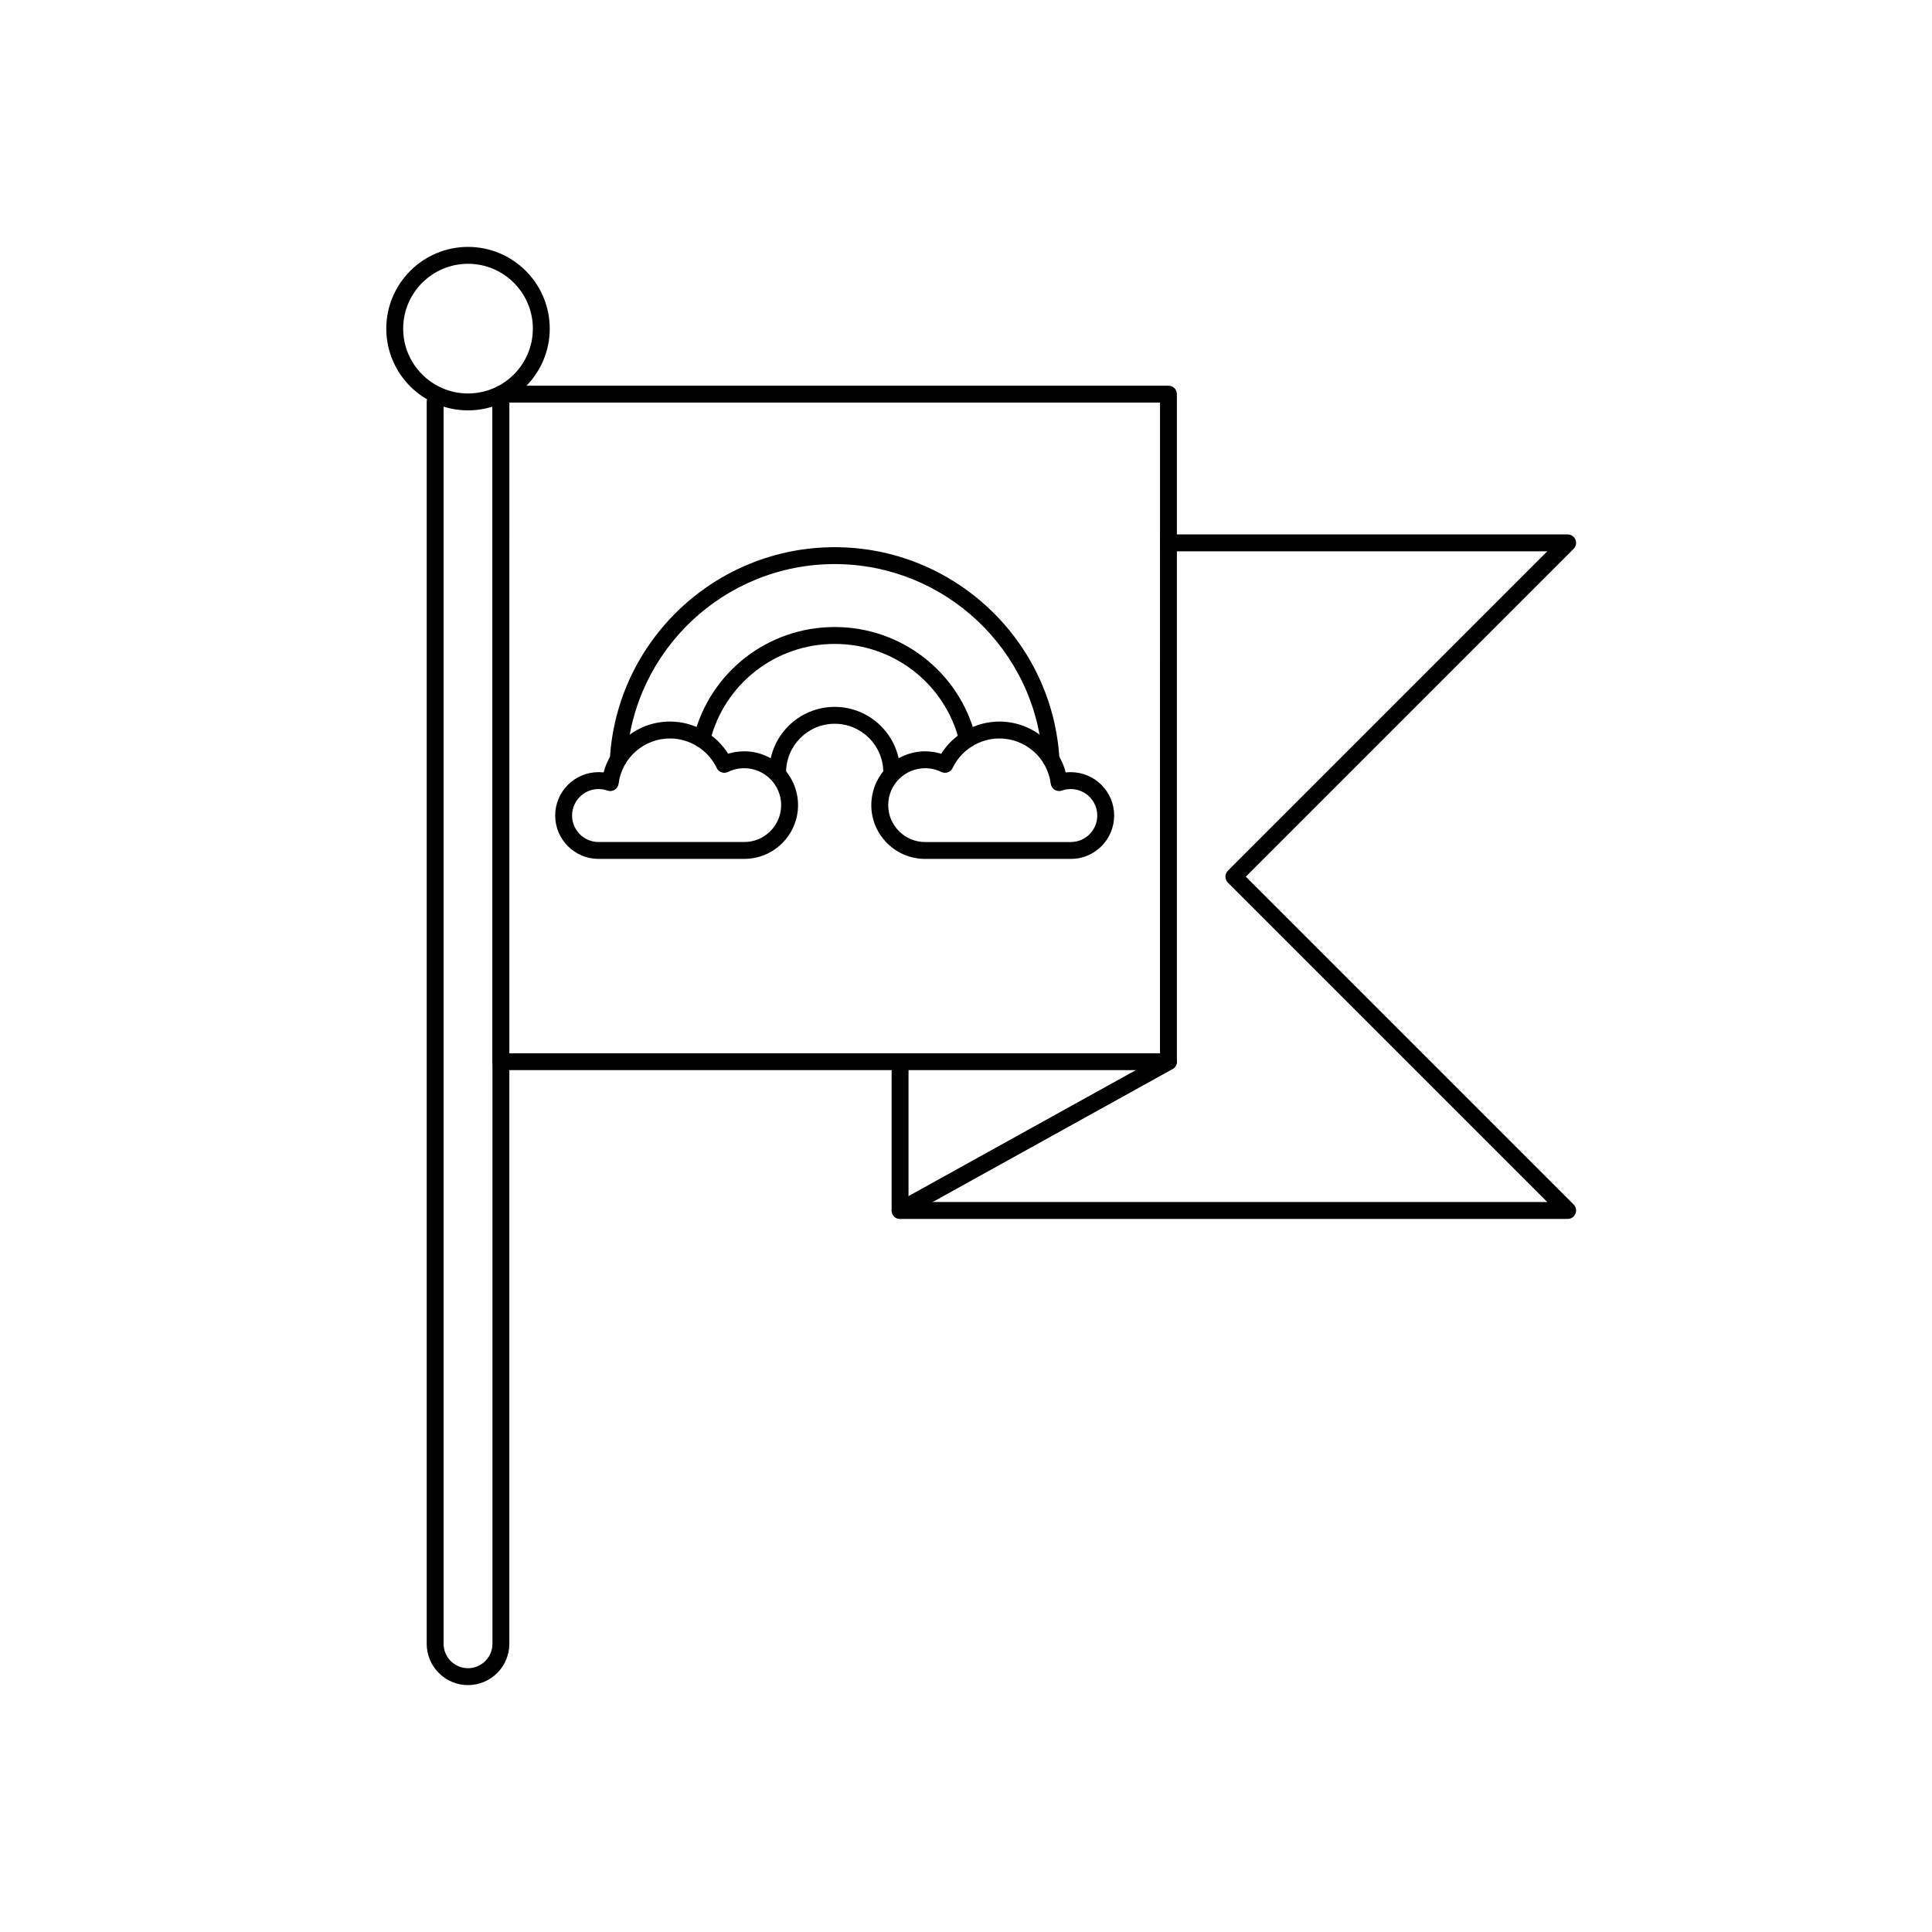
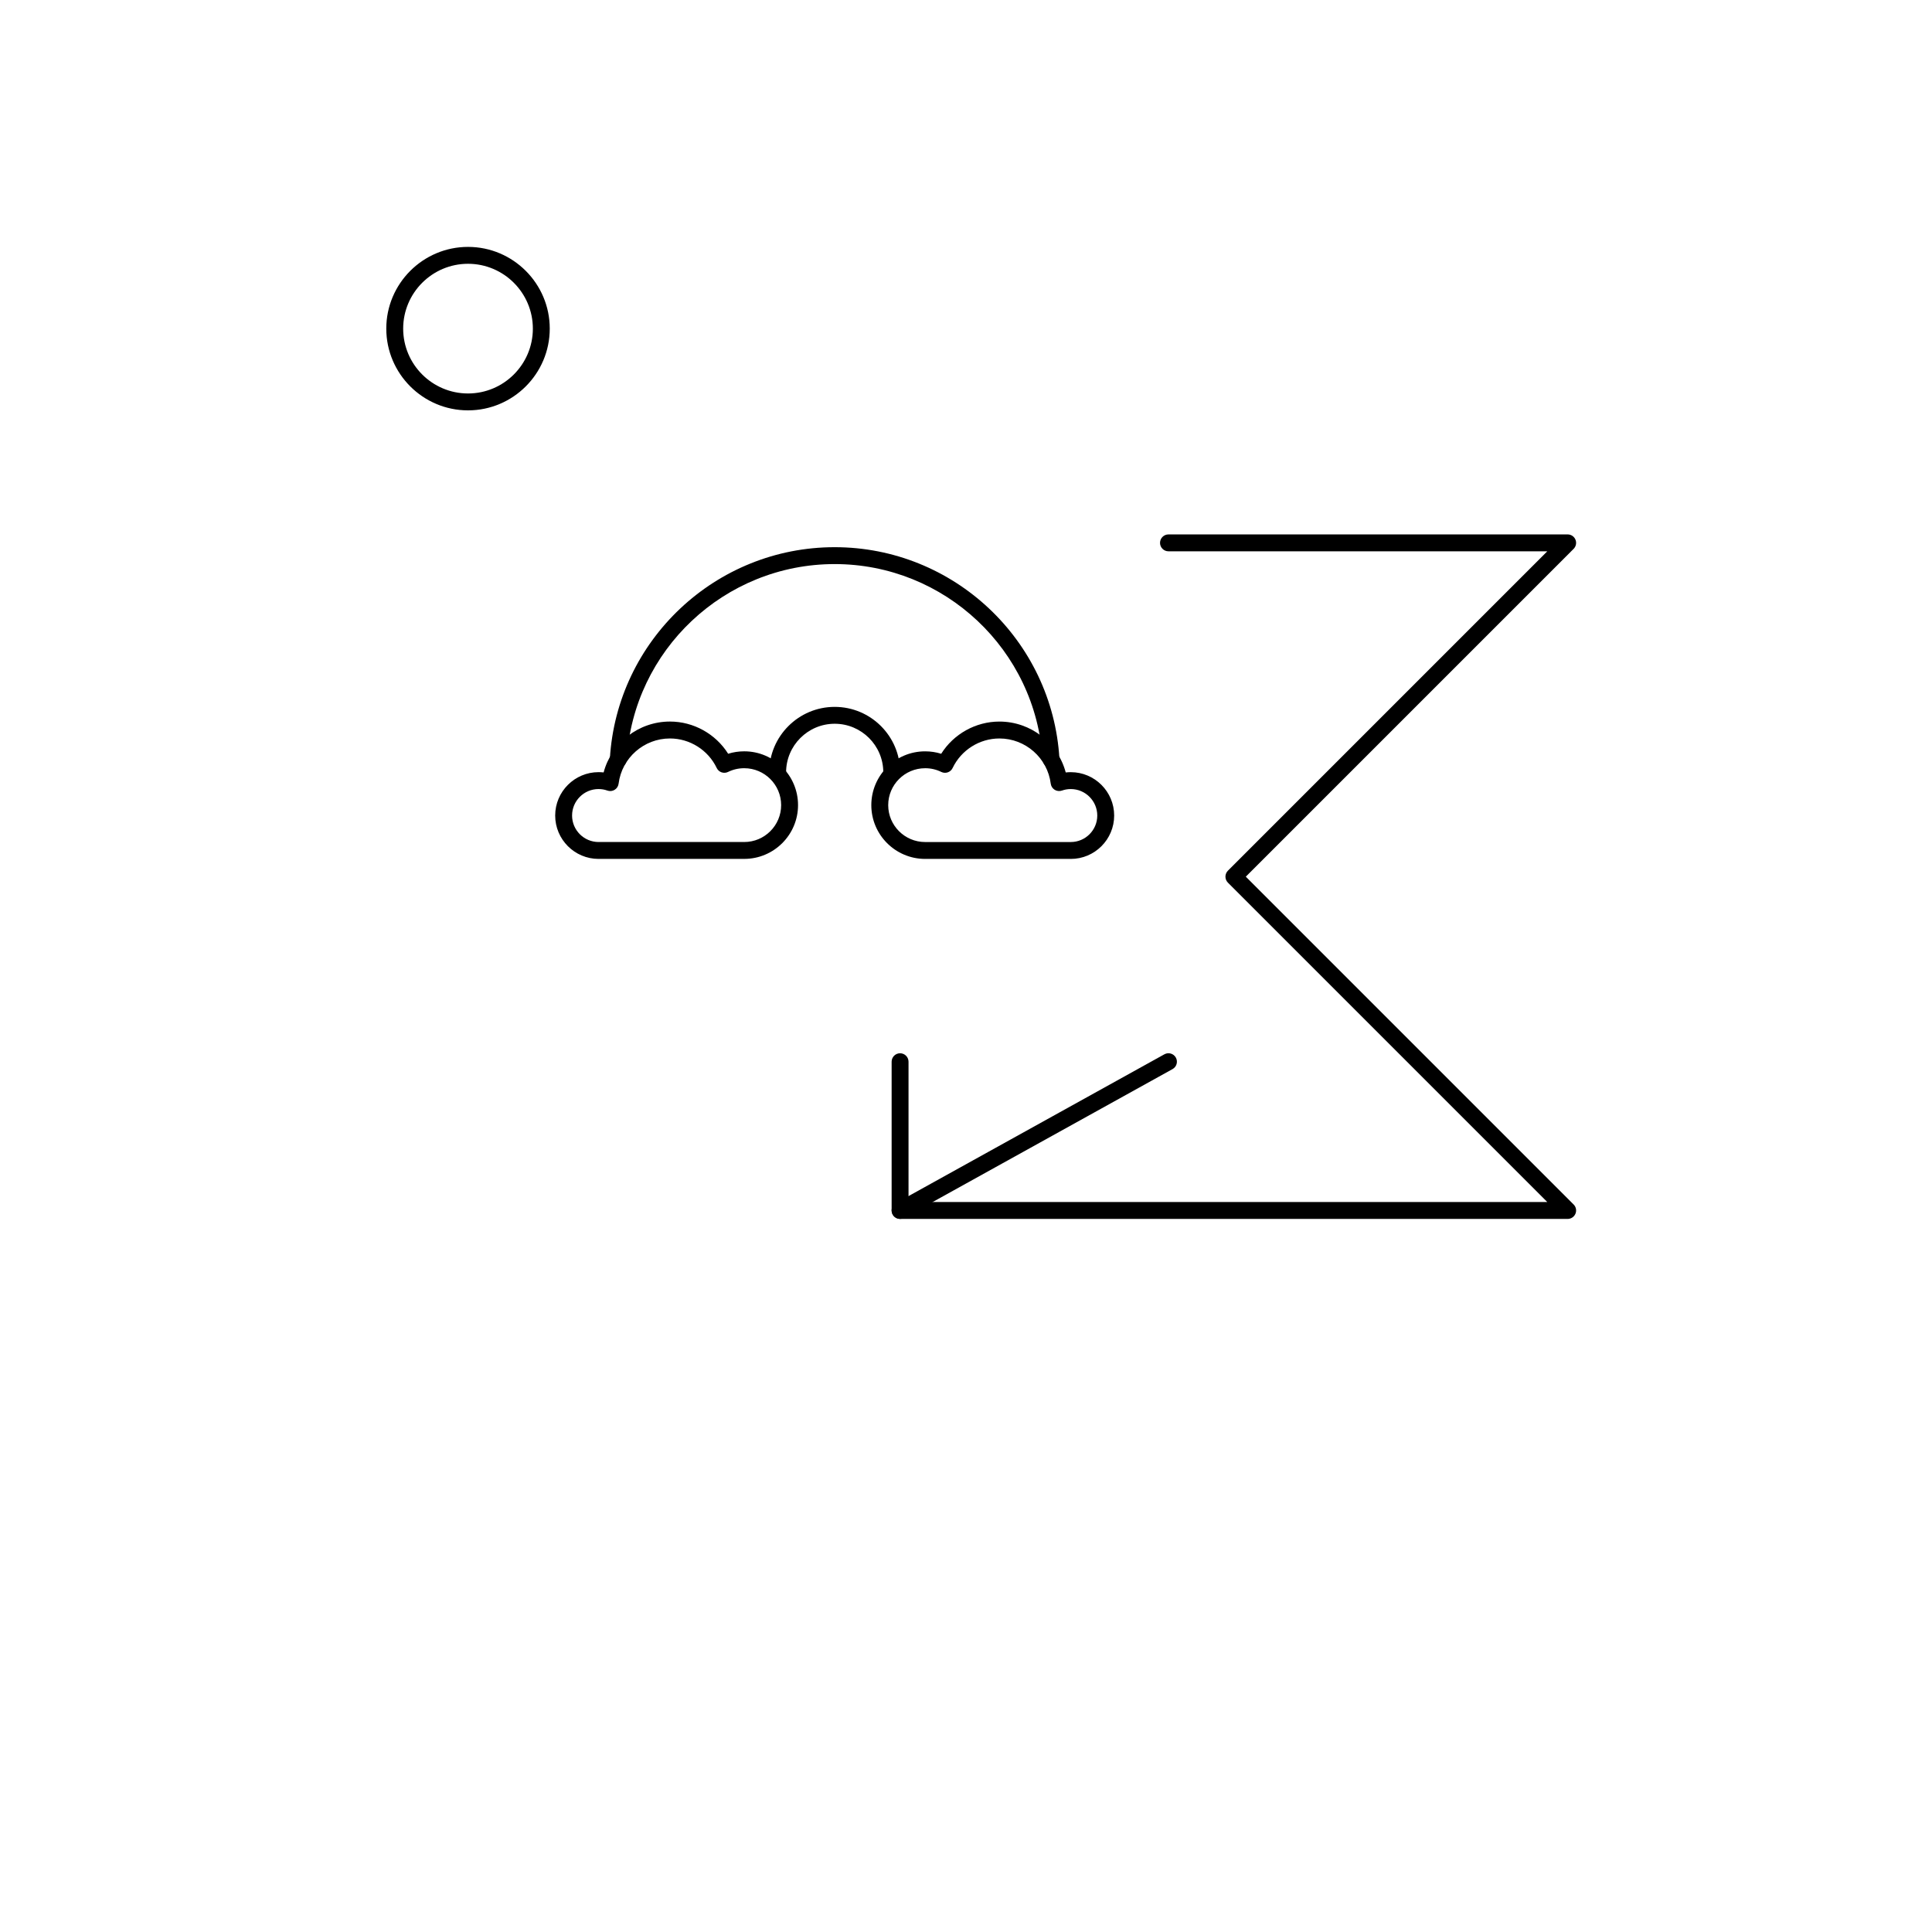
<svg xmlns="http://www.w3.org/2000/svg" fill="#000000" width="800px" height="800px" version="1.1" viewBox="144 144 512 512">
  <g>
-     <path d="m268.03 590.57c-6.039 0-10.949-4.91-10.949-10.949v-329.11c0-1.234 1.004-2.238 2.238-2.238 1.234 0 2.238 1.004 2.238 2.238v329.11c0 3.566 2.906 6.473 6.473 6.473s6.473-2.906 6.473-6.473v-329.11c0-1.234 1.004-2.238 2.238-2.238 1.234 0 2.238 1.004 2.238 2.238v329.11c0 6.039-4.91 10.949-10.949 10.949z" />
    <path d="m268.03 252.75c-11.941 0-21.66-9.719-21.66-21.66 0-11.941 9.719-21.66 21.66-21.66s21.66 9.719 21.66 21.66c0 11.941-9.719 21.66-21.66 21.66zm0-38.844c-9.477 0-17.184 7.707-17.184 17.184 0 9.477 7.707 17.184 17.184 17.184s17.184-7.707 17.184-17.184c0-9.477-7.707-17.184-17.184-17.184z" />
-     <path d="m453.65 427.6h-176.91c-1.234 0-2.238-1.004-2.238-2.238v-176.91c0-1.234 1.004-2.238 2.238-2.238h176.91c1.234 0 2.238 1.004 2.238 2.238v176.91c0 1.234-1.004 2.238-2.238 2.238zm-174.68-4.477h172.44l0.004-172.44h-172.44z" />
    <path d="m559.45 467.02h-176.92c-1.234 0-2.238-1.004-2.238-2.238v-39.418c0-1.234 1.004-2.238 2.238-2.238 1.234 0 2.238 1.004 2.238 2.238v37.184h169.28l-84.641-84.641c-0.871-0.871-0.871-2.293 0-3.164l84.641-84.641h-100.39c-1.234 0-2.238-1.004-2.238-2.238s1.004-2.238 2.238-2.238h105.79c0.902 0 1.723 0.547 2.066 1.383 0.344 0.836 0.156 1.801-0.484 2.438l-86.879 86.879 86.879 86.879c0.641 0.641 0.832 1.602 0.484 2.438-0.344 0.836-1.164 1.383-2.066 1.383z" />
    <path d="m382.53 467.02c-0.789 0-1.547-0.418-1.961-1.156-0.602-1.082-0.211-2.445 0.871-3.043l71.129-39.418c1.082-0.602 2.445-0.211 3.043 0.871 0.602 1.082 0.211 2.445-0.871 3.043l-71.129 39.418c-0.344 0.191-0.715 0.281-1.082 0.281z" />
    <path d="m380.32 350.92c-1.234 0-2.238-1.004-2.238-2.238 0-7.102-5.777-12.879-12.879-12.879-7.098 0-12.879 5.777-12.879 12.879 0 1.234-1.004 2.238-2.238 2.238s-2.238-1.004-2.238-2.238c0-9.57 7.785-17.352 17.352-17.352 9.57 0 17.352 7.785 17.352 17.352 0 1.234-1.004 2.238-2.238 2.238z" />
-     <path d="m400.4 342.12c-1.004 0-1.914-0.68-2.172-1.695-3.781-15.18-17.363-25.781-33.031-25.781-15.672 0-29.246 10.598-33.027 25.773-0.301 1.199-1.516 1.93-2.711 1.629-1.199-0.301-1.93-1.512-1.629-2.711 4.273-17.176 19.645-29.168 37.371-29.168 17.727 0 33.102 11.996 37.379 29.176 0.301 1.199-0.43 2.414-1.629 2.711-0.184 0.043-0.363 0.066-0.543 0.066z" />
    <path d="m307.86 347.45c-1.234 0-2.238-1-2.238-2.234v-0.141c1.875-31.438 28.043-56.066 59.57-56.066s57.695 24.625 59.57 56.062c0.07 1.234-0.867 2.293-2.098 2.367-1.23 0.07-2.293-0.867-2.367-2.098-1.738-29.074-25.938-51.855-55.105-51.855-29.164 0-53.359 22.773-55.105 51.844-0.062 1.184-1.039 2.121-2.234 2.121z" />
    <path d="m341.23 371.62h-38.605c-6.34 0-11.496-5.156-11.496-11.496s5.156-11.496 11.496-11.496c0.453 0 0.895 0.027 1.34 0.074 2.09-7.836 9.262-13.484 17.578-13.484 6.281 0 12.125 3.289 15.426 8.535 1.363-0.43 2.793-0.645 4.262-0.645 7.859 0 14.258 6.394 14.258 14.258 0 7.859-6.394 14.25-14.258 14.25zm-38.605-18.516c-3.871 0-7.019 3.152-7.019 7.019 0 3.867 3.152 7.019 7.019 7.019h38.605c5.394 0 9.781-4.387 9.781-9.777s-4.387-9.781-9.781-9.781c-1.508 0-2.949 0.332-4.285 0.984-0.539 0.266-1.16 0.301-1.723 0.109-0.562-0.195-1.031-0.613-1.285-1.148-2.266-4.758-7.129-7.828-12.398-7.828-6.898 0-12.746 5.152-13.605 11.98-0.086 0.676-0.469 1.27-1.051 1.629-0.578 0.355-1.289 0.43-1.93 0.195-0.738-0.266-1.523-0.398-2.332-0.398z" />
    <path d="m427.77 371.62h-38.605c-7.859 0-14.258-6.391-14.258-14.25 0-7.859 6.394-14.258 14.258-14.258 1.469 0 2.894 0.215 4.262 0.645 3.297-5.246 9.145-8.535 15.426-8.535 8.316 0 15.488 5.648 17.578 13.484 0.441-0.051 0.887-0.074 1.34-0.074 6.34 0 11.496 5.156 11.496 11.496s-5.156 11.496-11.496 11.496zm-38.605-24.031c-5.394 0-9.781 4.387-9.781 9.781 0 5.394 4.387 9.777 9.781 9.777h38.605c3.871 0 7.019-3.152 7.019-7.019s-3.152-7.019-7.019-7.019c-0.809 0-1.594 0.133-2.332 0.398-0.641 0.227-1.348 0.156-1.93-0.195-0.578-0.355-0.969-0.953-1.051-1.629-0.859-6.832-6.711-11.98-13.605-11.98-5.269 0-10.133 3.074-12.398 7.828-0.254 0.543-0.719 0.953-1.285 1.148-0.562 0.195-1.188 0.156-1.723-0.109-1.328-0.652-2.769-0.984-4.285-0.984z" />
  </g>
</svg>